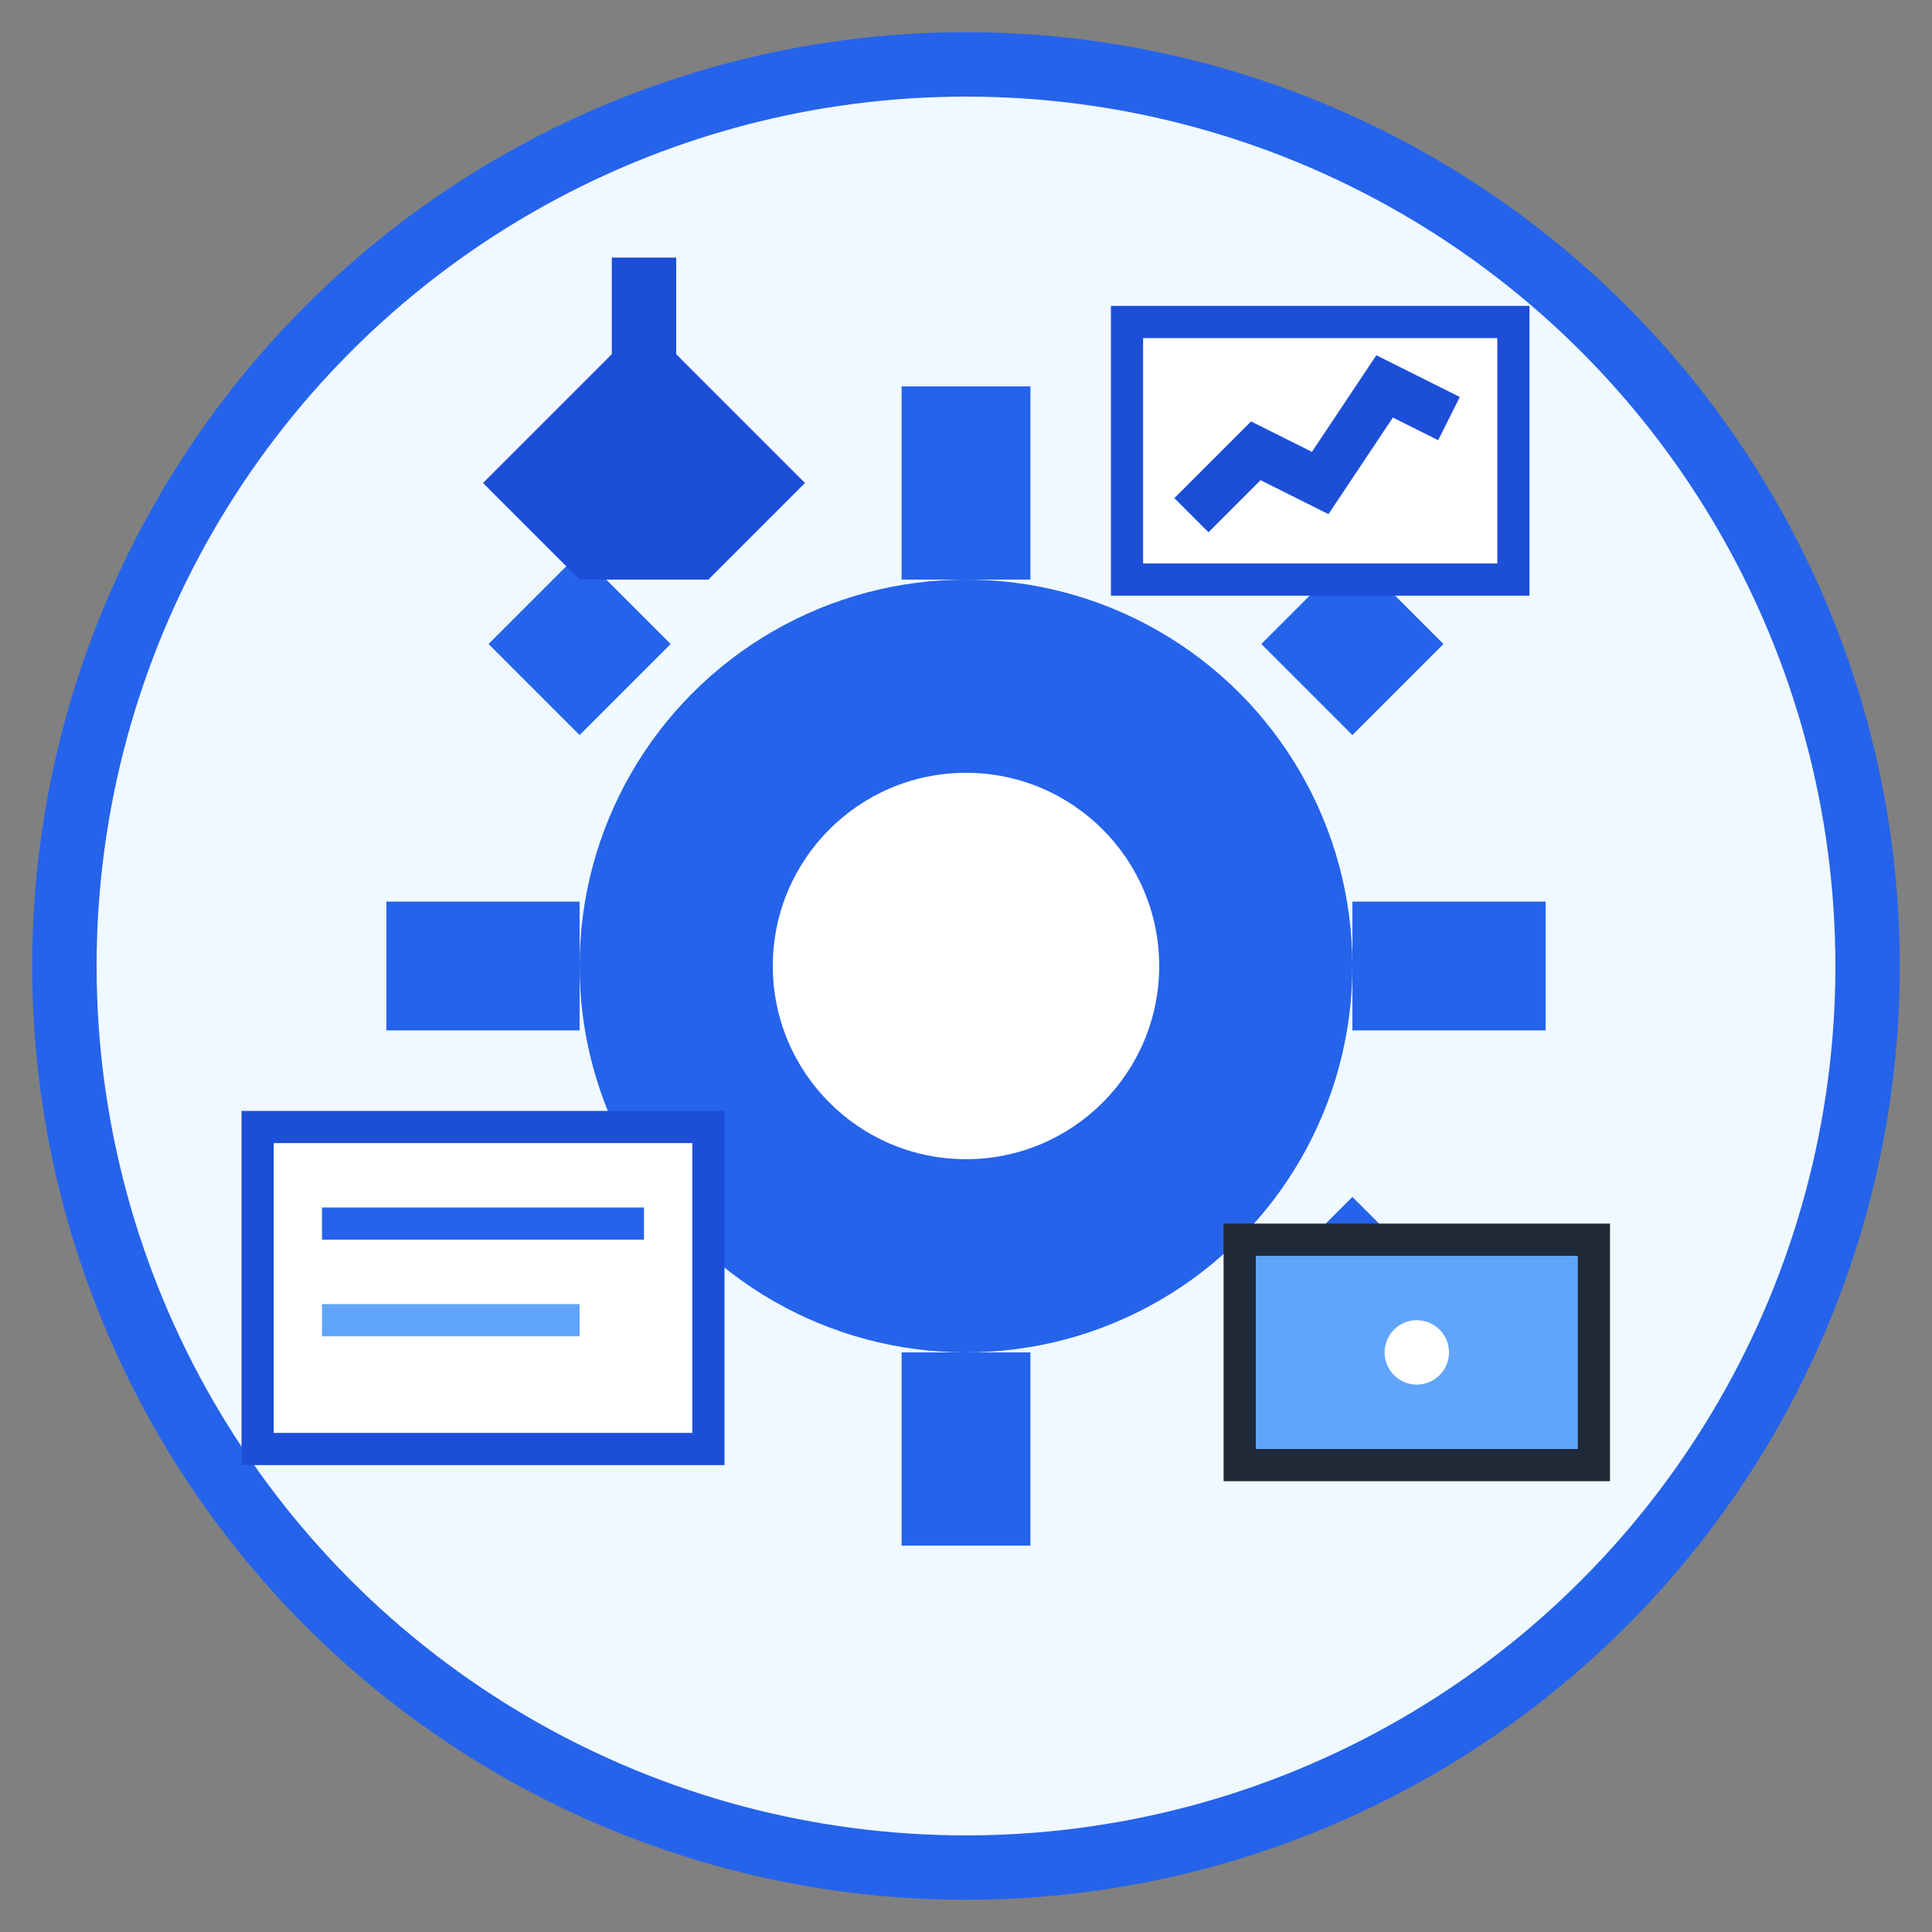
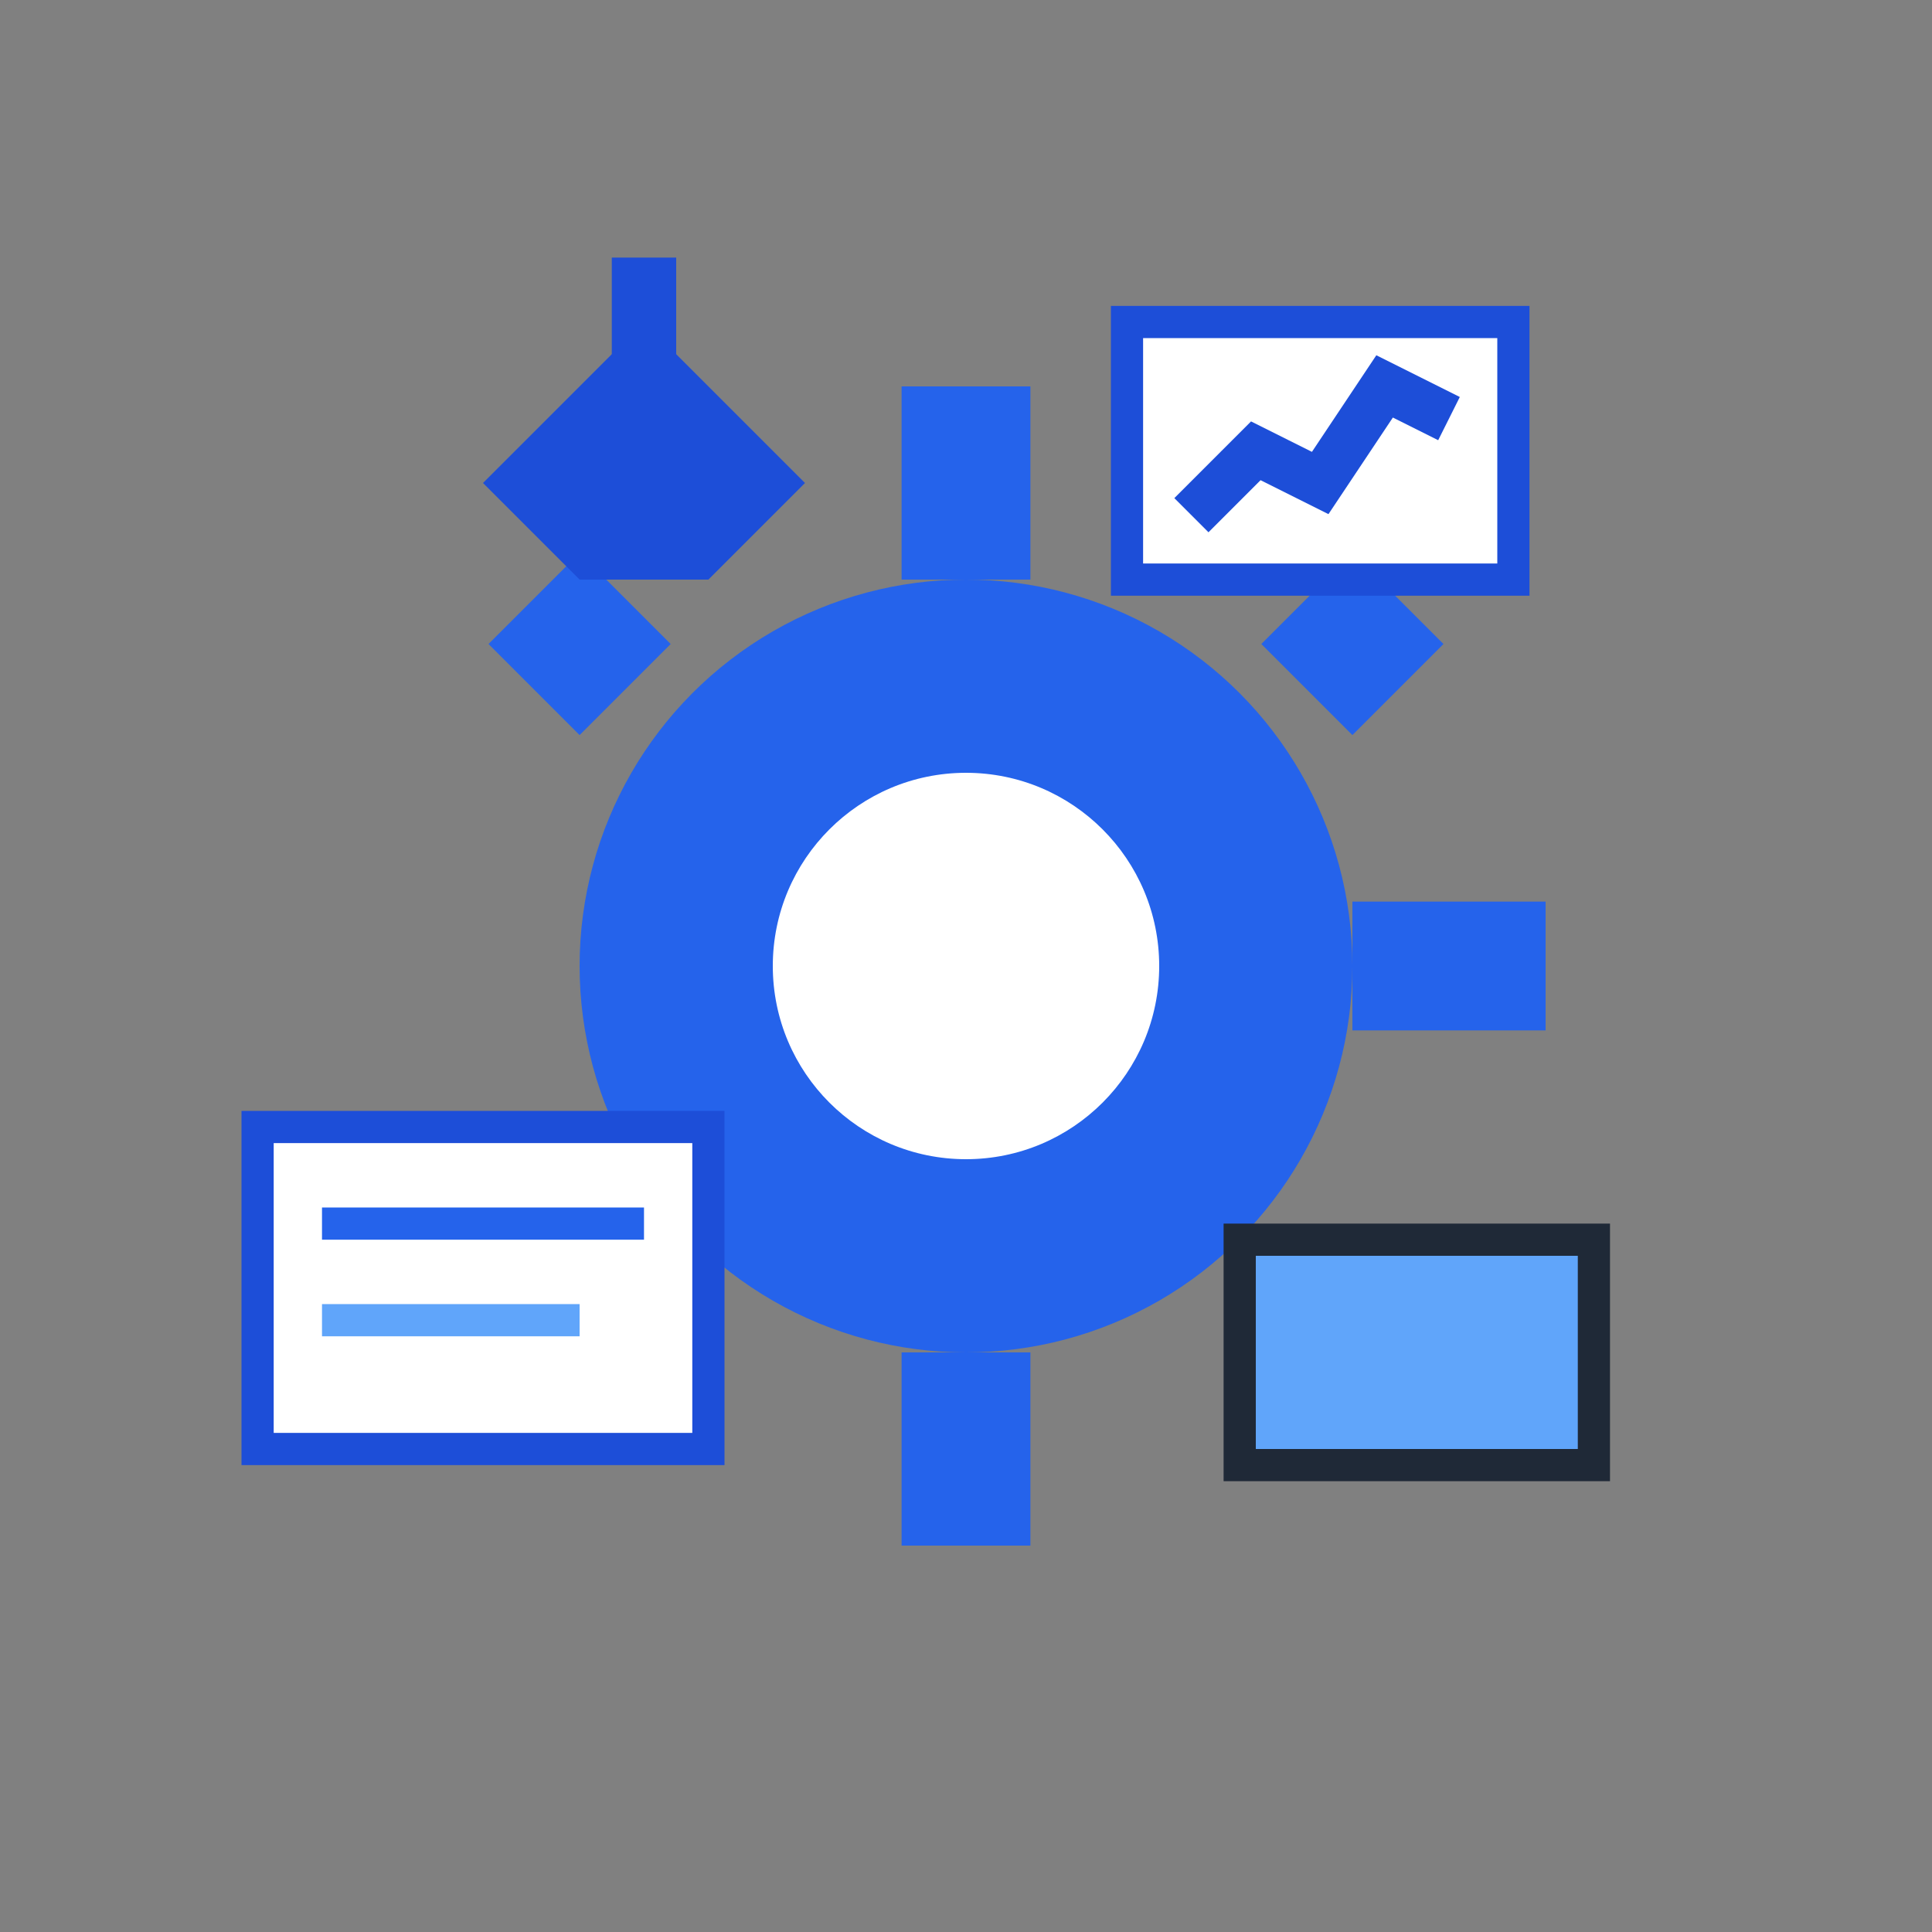
<svg xmlns="http://www.w3.org/2000/svg" width="60" height="60" viewBox="0 0 60 60" fill="none">
  <rect x="0" y="0" width="60" height="60" fill="#808080" stroke="none" />
-   <circle cx="30" cy="30" r="28" fill="#f0f9ff" stroke="#2563eb" stroke-width="2" />
  <circle cx="30" cy="30" r="12" fill="#2563eb" />
  <circle cx="30" cy="30" r="6" fill="#ffffff" />
  <rect x="28" y="12" width="4" height="6" fill="#2563eb" />
  <rect x="28" y="42" width="4" height="6" fill="#2563eb" />
-   <rect x="12" y="28" width="6" height="4" fill="#2563eb" />
  <rect x="42" y="28" width="6" height="4" fill="#2563eb" />
  <rect x="40" y="18" width="4" height="4" fill="#2563eb" transform="rotate(45 42 20)" />
  <rect x="16" y="18" width="4" height="4" fill="#2563eb" transform="rotate(-45 18 20)" />
-   <rect x="40" y="38" width="4" height="4" fill="#2563eb" transform="rotate(-45 42 40)" />
  <rect x="16" y="38" width="4" height="4" fill="#2563eb" transform="rotate(45 18 40)" />
  <polygon points="15,15 20,10 25,15 22,18 18,18" fill="#1d4ed8" />
  <rect x="19" y="8" width="2" height="7" fill="#1d4ed8" />
  <rect x="35" y="10" width="12" height="8" fill="#ffffff" stroke="#1d4ed8" stroke-width="1" />
  <polyline points="37,16 39,14 41,15 43,12 45,13" stroke="#1d4ed8" stroke-width="1.5" fill="none" />
  <rect x="8" y="35" width="14" height="10" fill="#ffffff" stroke="#1d4ed8" stroke-width="1" />
  <line x1="10" y1="38" x2="20" y2="38" stroke="#2563eb" stroke-width="1" />
  <line x1="10" y1="41" x2="18" y2="41" stroke="#60a5fa" stroke-width="1" />
  <rect x="38" y="38" width="12" height="8" fill="#1f2937" />
  <rect x="39" y="39" width="10" height="6" fill="#60a5fa" />
-   <circle cx="44" cy="42" r="1" fill="#ffffff" />
</svg>